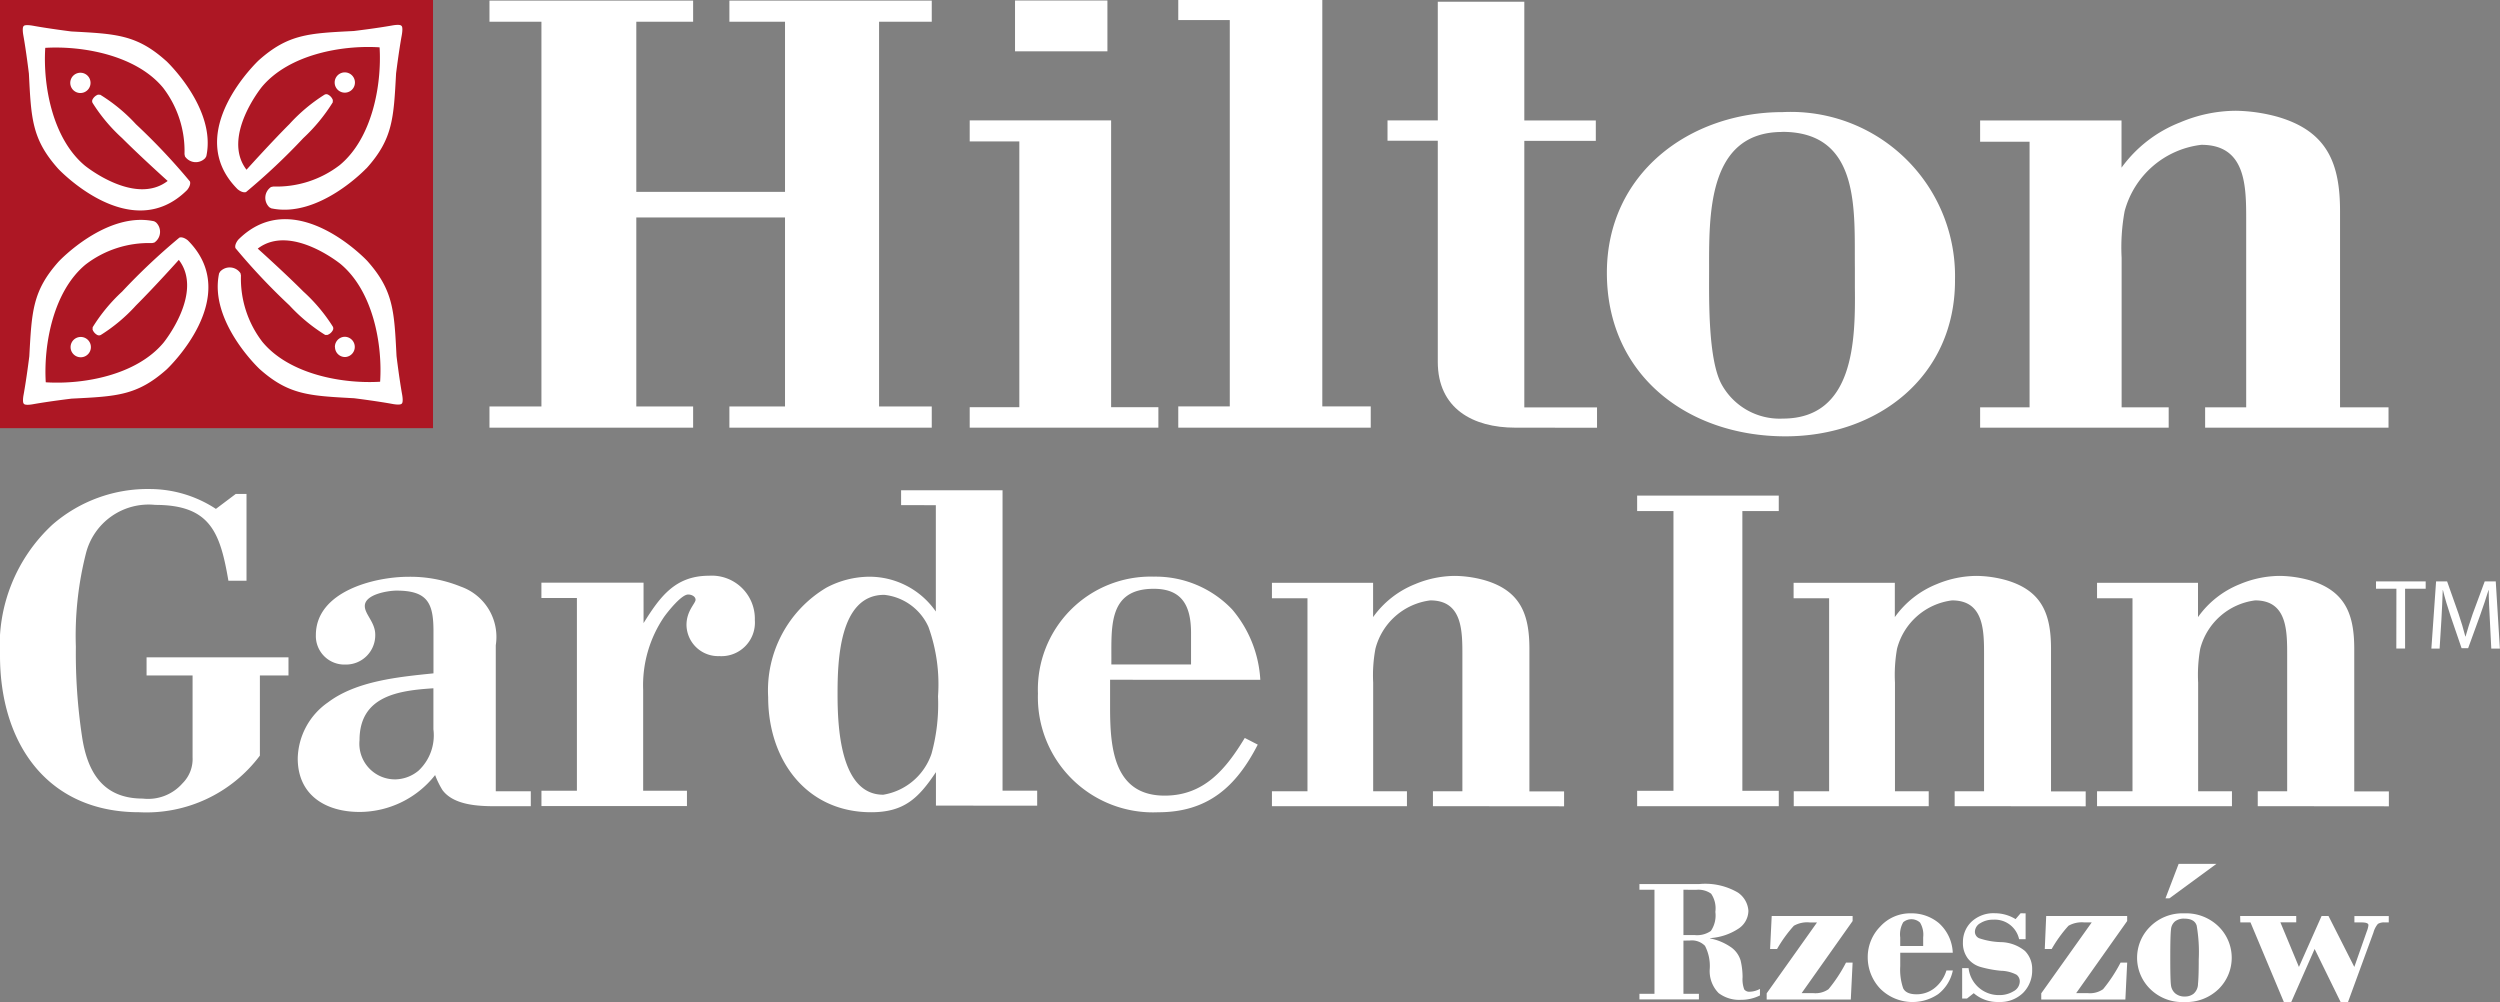
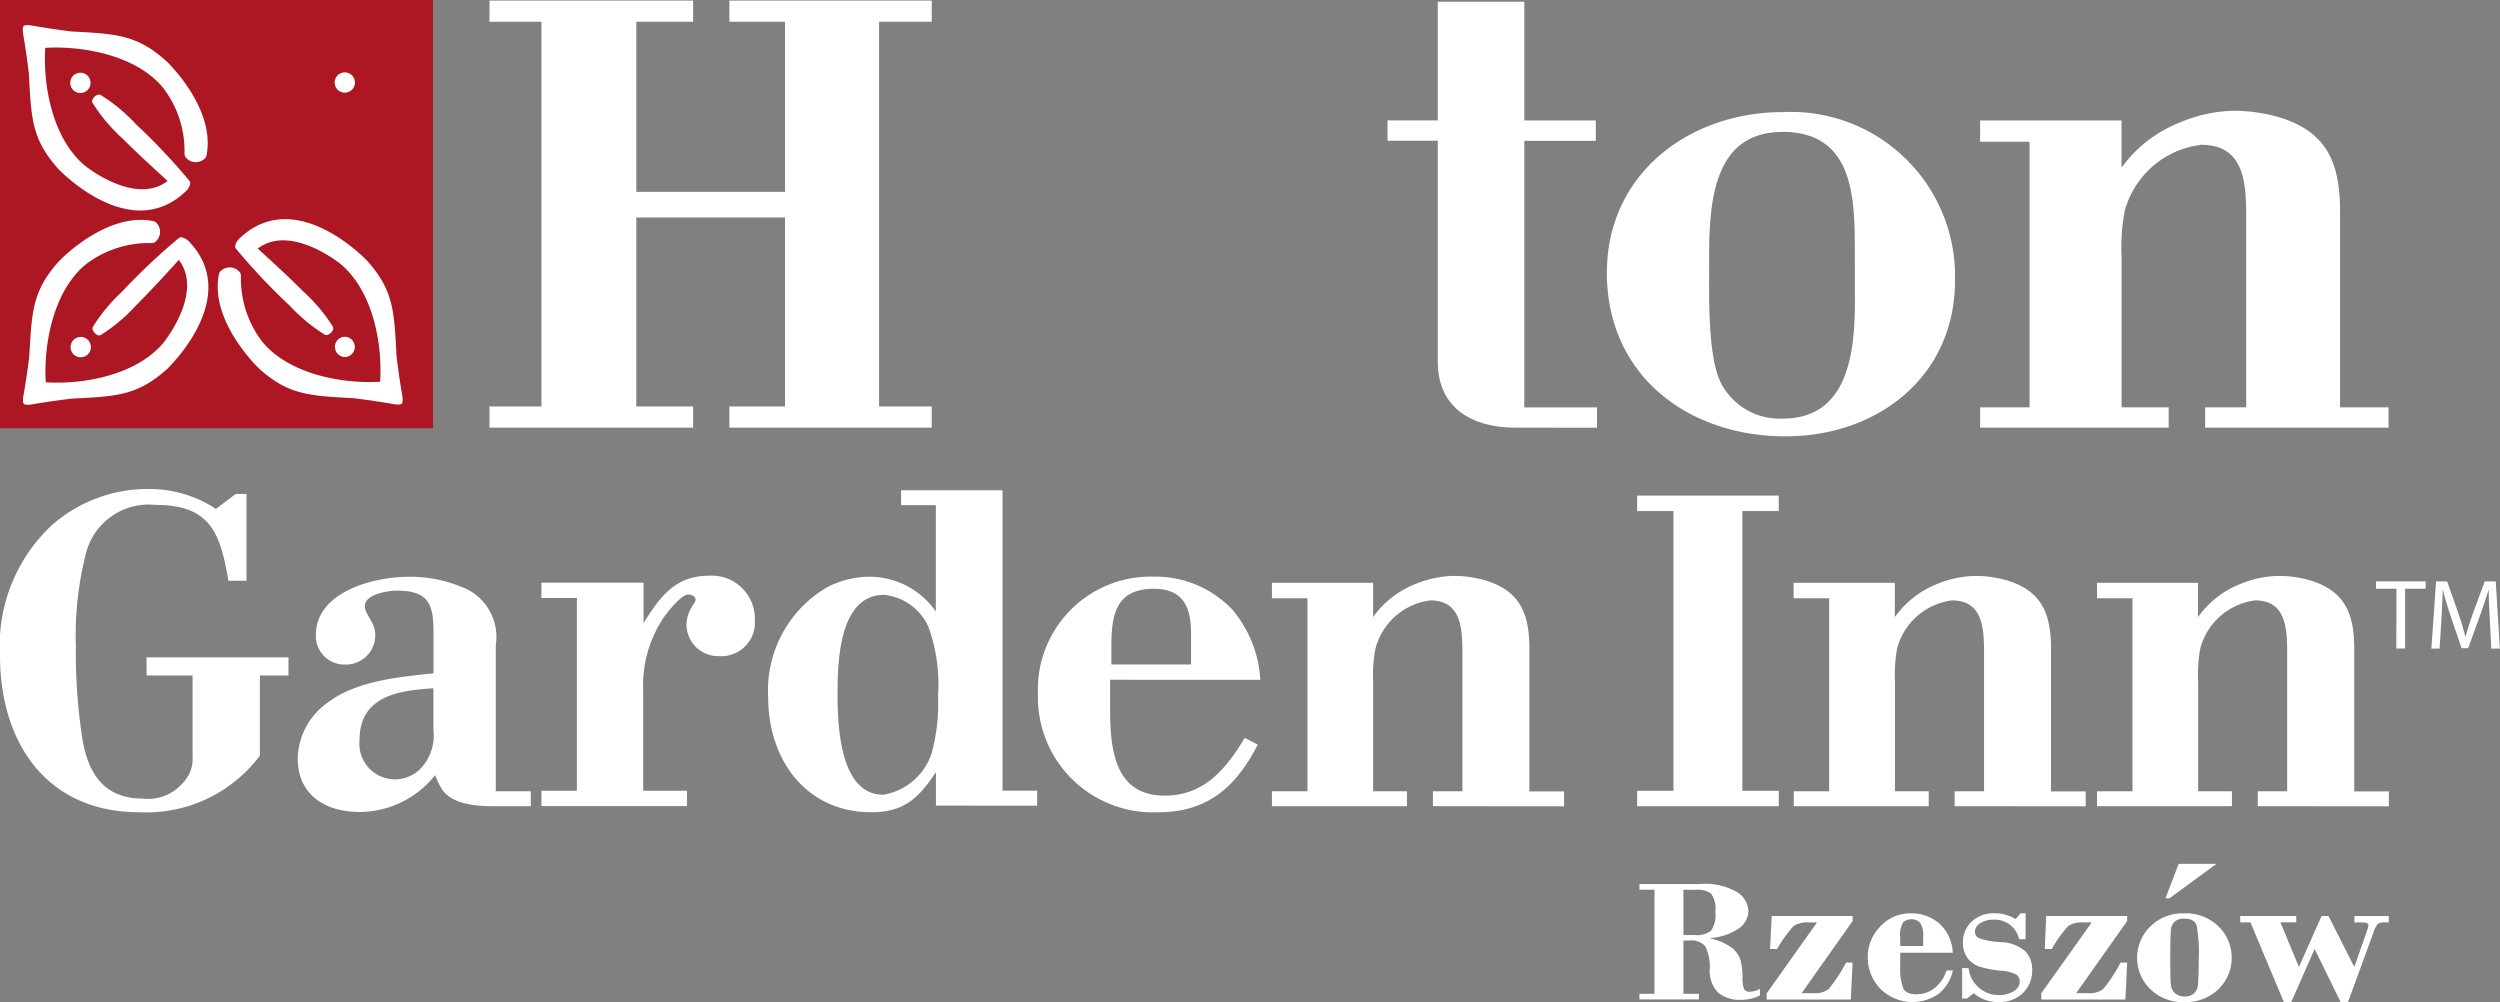
<svg xmlns="http://www.w3.org/2000/svg" width="121.341" height="48.635" viewBox="0 0 121.341 48.635">
  <rect x="0" y="0" width="121.341" height="48.635" fill="#808080" stroke="none" />
  <g id="Group_6164" data-name="Group 6164" transform="translate(-115.721 -171.374)">
    <path id="Path_7892" data-name="Path 7892" d="M164.03,192.146v-1.03h2.7v-9.173h-7.218v9.173h2.758v1.03h-9.885v-1.03h2.522V172.443h-2.522v-1.026h9.885v1.026h-2.758v8.26h7.218v-8.26h-2.7v-1.026h9.822v1.026h-2.557v18.674h2.557v1.03Z" transform="translate(-12.907 -0.015)" fill="#fff" fill-rule="evenodd" />
-     <path id="Path_7893" data-name="Path 7893" d="M190.556,171.411h4.484v2.467h-4.484Zm-2.2,20.733v-.993h2.409v-12.9h-2.409v-1.021h6.864v13.921h2.294v.993Z" transform="translate(-25.569 -0.013)" fill="#fff" fill-rule="evenodd" />
-     <path id="Path_7894" data-name="Path 7894" d="M203.981,192.131V191.1h2.5V172.348h-2.5v-.974h6.991V191.1h2.351v1.03Z" transform="translate(-31.071 0)" fill="#fff" fill-rule="evenodd" />
    <path id="Path_7895" data-name="Path 7895" d="M225.851,192.174c-2.053,0-3.756-.931-3.756-3.193V178.249h-2.44v-.988h2.44V171.5h4.2v5.765h3.47v.988h-3.47v12.938h3.529v.987Z" transform="translate(-36.589 -0.043)" fill="#fff" fill-rule="evenodd" />
    <path id="Path_7896" data-name="Path 7896" d="M244.6,180.728c3.848,0,3.491,3.915,3.524,6.617v.945c.028,2.557-.033,6.355-3.5,6.355A3.215,3.215,0,0,1,241.665,193c-.674-1.209-.616-4.177-.616-5.5,0-2.651-.119-6.767,3.554-6.767m8.38,7.207a7.969,7.969,0,0,0-8.353-8.171c-4.55,0-8.543,2.992-8.543,7.8,0,4.973,3.932,7.937,8.667,7.937,4.495,0,8.23-2.913,8.23-7.562" transform="translate(-42.374 -2.954)" fill="#fff" fill-rule="evenodd" />
    <path id="Path_7897" data-name="Path 7897" d="M274.969,195.052v-.987h1.993v-9.075c0-1.653,0-3.666-2.175-3.666a4.383,4.383,0,0,0-3.725,3.222,9.7,9.7,0,0,0-.146,2.262v7.258H273.2v.987h-9.152v-.987h2.4V181.173h-2.4v-1.03h6.863v2.29a6.371,6.371,0,0,1,2.851-2.2,6.984,6.984,0,0,1,2.7-.562,8.051,8.051,0,0,1,2.03.295c2.43.707,3.025,2.29,3.025,4.58v9.52h2.353v.987Z" transform="translate(-52.219 -2.921)" fill="#fff" fill-rule="evenodd" />
    <path id="Path_7898" data-name="Path 7898" d="M128.335,217.054v3.891a6.882,6.882,0,0,1-5.858,2.748c-4.483,0-6.756-3.366-6.756-7.607a7.985,7.985,0,0,1,2.547-6.353,7.045,7.045,0,0,1,4.779-1.727,5.862,5.862,0,0,1,3.153.964l.964-.726h.522v4.212h-.879c-.4-2.341-.879-3.68-3.548-3.68a3.14,3.14,0,0,0-3.369,2.362,16.2,16.2,0,0,0-.487,4.524,27.092,27.092,0,0,0,.295,4.328c.255,1.744,1.011,3.04,2.948,3.04a2.222,2.222,0,0,0,1.937-.745,1.658,1.658,0,0,0,.485-1.256v-3.975h-2.233v-.88h6.888v.88Z" transform="translate(0 -12.896)" fill="#fff" fill-rule="evenodd" />
    <path id="Path_7899" data-name="Path 7899" d="M144.608,219.99v1.991a2.347,2.347,0,0,1-.719,2.005,1.811,1.811,0,0,1-1.117.426,1.73,1.73,0,0,1-1.75-1.9c0-2.156,1.9-2.413,3.586-2.521m4.727,5.722v-.723h-1.7V217.9a2.588,2.588,0,0,0-1.7-2.845,6.5,6.5,0,0,0-2.545-.476c-1.647,0-4.487.711-4.487,2.83a1.385,1.385,0,0,0,1.431,1.43,1.422,1.422,0,0,0,1.451-1.452c0-.6-.507-.982-.507-1.389,0-.58,1.16-.748,1.54-.748,1.5,0,1.793.6,1.793,1.965v2.051c-1.669.172-3.734.362-5.12,1.409a3.4,3.4,0,0,0-1.468,2.718c0,1.794,1.364,2.6,3,2.6a4.684,4.684,0,0,0,3.668-1.79,4.212,4.212,0,0,0,.356.728c.549.743,1.766.784,2.586.784Z" transform="translate(-7.851 -15.21)" fill="#fff" fill-rule="evenodd" />
    <path id="Path_7900" data-name="Path 7900" d="M164.938,218.4a1.536,1.536,0,0,1-1.619-1.514c0-.683.44-1.047.44-1.218s-.209-.257-.357-.257c-.334,0-.988.837-1.157,1.067a5.906,5.906,0,0,0-1.029,3.567v4.891h2.125v.745h-7.062v-.745H158v-9.355h-1.723v-.745h4.958V216.8c.8-1.282,1.534-2.3,3.176-2.3a2.091,2.091,0,0,1,2.225,2.154,1.628,1.628,0,0,1-1.7,1.749" transform="translate(-14.278 -15.182)" fill="#fff" fill-rule="evenodd" />
    <path id="Path_7901" data-name="Path 7901" d="M178.891,213.175a2.661,2.661,0,0,1,2.15,1.555,8.2,8.2,0,0,1,.465,3.369,9.043,9.043,0,0,1-.316,2.789,2.982,2.982,0,0,1-2.343,1.989c-2.11,0-2.217-3.368-2.217-4.885,0-1.556.067-4.816,2.261-4.816m7.428,10.233v-.728h-1.681V208.1h-4.924v.723H181.4v5.162a3.924,3.924,0,0,0-3.27-1.689,4.494,4.494,0,0,0-2.042.531,5.8,5.8,0,0,0-2.826,5.315c0,3.067,1.865,5.585,5,5.585,1.6,0,2.3-.683,3.143-1.946v1.624Z" transform="translate(-20.257 -12.93)" fill="#fff" fill-rule="evenodd" />
    <path id="Path_7902" data-name="Path 7902" d="M200.9,218.832h-3.868c.021-1.708-.23-3.673,2.06-3.673,1.429,0,1.808.9,1.808,2.157Zm3.362.745a5.77,5.77,0,0,0-1.367-3.417,5.134,5.134,0,0,0-3.8-1.591,5.477,5.477,0,0,0-5.626,5.674,5.588,5.588,0,0,0,5.839,5.762c2.392,0,3.78-1.229,4.83-3.283l-.63-.324c-.921,1.521-1.978,2.8-3.888,2.8-2.484,0-2.649-2.351-2.649-4.272v-1.352Z" transform="translate(-27.37 -15.207)" fill="#fff" fill-rule="evenodd" />
    <path id="Path_7903" data-name="Path 7903" d="M218.814,225.686v-.723h1.43v-6.595c0-1.2,0-2.67-1.557-2.67a3.158,3.158,0,0,0-2.664,2.349,7.018,7.018,0,0,0-.109,1.644v5.272h1.639v.723H211v-.723h1.725v-9.369H211v-.75h4.91v1.665a4.59,4.59,0,0,1,2.039-1.6,5.067,5.067,0,0,1,1.932-.4,5.566,5.566,0,0,1,1.449.211c1.748.515,2.167,1.668,2.167,3.333v6.916h1.683v.723Z" transform="translate(-33.544 -15.183)" fill="#fff" fill-rule="evenodd" />
    <path id="Path_7904" data-name="Path 7904" d="M238.353,223.572v-.745h1.763V209.248h-1.763v-.75h6.874v.75H243.46v13.579h1.767v.745Z" transform="translate(-43.171 -13.069)" fill="#fff" fill-rule="evenodd" />
    <path id="Path_7905" data-name="Path 7905" d="M257.893,225.686v-.723h1.427v-6.595c0-1.2,0-2.67-1.554-2.67a3.166,3.166,0,0,0-2.67,2.349,7.3,7.3,0,0,0-.1,1.644v5.272h1.638v.723h-6.551v-.723H251.8v-9.369h-1.724v-.75h4.913v1.665a4.59,4.59,0,0,1,2.035-1.6,5.075,5.075,0,0,1,1.934-.4,5.586,5.586,0,0,1,1.449.211c1.745.515,2.163,1.668,2.163,3.333v6.916h1.683v.723Z" transform="translate(-47.3 -15.183)" fill="#fff" fill-rule="evenodd" />
    <path id="Path_7906" data-name="Path 7906" d="M280.6,225.686v-.723h1.428v-6.595c0-1.2,0-2.67-1.553-2.67a3.165,3.165,0,0,0-2.668,2.349,7.269,7.269,0,0,0-.1,1.644v5.272h1.641v.723h-6.548v-.723h1.721v-9.369h-1.721v-.75H277.7v1.665a4.562,4.562,0,0,1,2.035-1.6,5.086,5.086,0,0,1,1.935-.4,5.606,5.606,0,0,1,1.45.211c1.742.515,2.164,1.668,2.164,3.333v6.916h1.68v.723Z" transform="translate(-55.296 -15.183)" fill="#fff" fill-rule="evenodd" />
    <path id="Path_7907" data-name="Path 7907" d="M240.662,240.344v2.583h.751v.271h-2.887v-.271h.73v-5.052h-.73V237.6h2.887a3.135,3.135,0,0,1,1.895.413,1.164,1.164,0,0,1,.507.884,1.051,1.051,0,0,1-.465.855,2.83,2.83,0,0,1-1.392.47v.016a2.679,2.679,0,0,1,1.047.451,1.214,1.214,0,0,1,.433.623,3.5,3.5,0,0,1,.094.816,1.388,1.388,0,0,0,.081.585.309.309,0,0,0,.278.111,1.079,1.079,0,0,0,.485-.137v.318a2.051,2.051,0,0,1-.931.213,1.66,1.66,0,0,1-1.074-.326,1.519,1.519,0,0,1-.432-1.181,2.12,2.12,0,0,0-.231-1.113.89.89,0,0,0-.737-.259Zm0-2.469v2.2h.544a1.172,1.172,0,0,0,.787-.2,1.334,1.334,0,0,0,.218-.925,1.266,1.266,0,0,0-.205-.883,1.058,1.058,0,0,0-.718-.189Z" transform="translate(-43.233 -23.316)" fill="#fff" />
    <path id="Path_7908" data-name="Path 7908" d="M248.3,239.986h3.927v.246l-2.475,3.5h.574a1.105,1.105,0,0,0,.73-.191,7.14,7.14,0,0,0,.851-1.293h.32l-.088,1.792h-4.083v-.3L250.5,240.3h-.351a1.308,1.308,0,0,0-.774.162,6.488,6.488,0,0,0-.815,1.127h-.338Z" transform="translate(-46.587 -24.154)" fill="#fff" />
    <path id="Path_7909" data-name="Path 7909" d="M259.745,241.7H257.2v.658a2.781,2.781,0,0,0,.142,1.068q.143.293.656.293a1.409,1.409,0,0,0,.844-.284,1.729,1.729,0,0,0,.6-.874h.311a1.946,1.946,0,0,1-.71,1.148,2.217,2.217,0,0,1-2.828-.277,2.212,2.212,0,0,1-.593-1.523,2.111,2.111,0,0,1,.6-1.472,1.965,1.965,0,0,1,1.5-.648,2.062,2.062,0,0,1,1.353.474,2.033,2.033,0,0,1,.674,1.437m-2.55-.327h1.114v-.423a1.128,1.128,0,0,0-.152-.711.615.615,0,0,0-.815-.019,1.18,1.18,0,0,0-.147.741Z" transform="translate(-49.248 -24.085)" fill="#fff" />
    <path id="Path_7910" data-name="Path 7910" d="M265.78,239.79v1.254h-.316a1.206,1.206,0,0,0-1.254-.947,1.141,1.141,0,0,0-.627.169.489.489,0,0,0-.264.412.343.343,0,0,0,.2.318,3.581,3.581,0,0,0,1.044.19,1.9,1.9,0,0,1,1.187.431,1.238,1.238,0,0,1,.348.9,1.538,1.538,0,0,1-.439,1.131,1.589,1.589,0,0,1-1.183.443,1.759,1.759,0,0,1-1.214-.426l-.326.258H262.7v-1.473h.312a1.472,1.472,0,0,0,1.478,1.307,1.3,1.3,0,0,0,.706-.187.549.549,0,0,0,.3-.472.4.4,0,0,0-.157-.329,1.705,1.705,0,0,0-.752-.192,5.531,5.531,0,0,1-.976-.18,1.211,1.211,0,0,1-.629-.41,1.232,1.232,0,0,1-.244-.8,1.355,1.355,0,0,1,.415-.99,1.56,1.56,0,0,1,1.146-.412,1.914,1.914,0,0,1,.994.285l.244-.285Z" transform="translate(-51.743 -24.085)" fill="#fff" />
    <path id="Path_7911" data-name="Path 7911" d="M268.864,239.986h3.93v.246l-2.476,3.5h.574a1.113,1.113,0,0,0,.732-.191,7.316,7.316,0,0,0,.85-1.293h.321l-.088,1.792h-4.083v-.3l2.449-3.441h-.353a1.312,1.312,0,0,0-.774.162,6.384,6.384,0,0,0-.815,1.127h-.336Z" transform="translate(-53.828 -24.154)" fill="#fff" />
    <path id="Path_7912" data-name="Path 7912" d="M278.091,242.79a2.211,2.211,0,0,1-1.665-.646,2.121,2.121,0,0,1,.012-3.014,2.217,2.217,0,0,1,1.653-.644,2.252,2.252,0,0,1,1.669.638,2.128,2.128,0,0,1,.006,3.03,2.253,2.253,0,0,1-1.675.636m-.271-6.705h1.834l-2.28,1.671h-.192Zm.271,2.657a.7.7,0,0,0-.441.129.562.562,0,0,0-.2.393c-.024.177-.036.636-.036,1.376,0,.722.01,1.166.034,1.33a.623.623,0,0,0,.207.4.693.693,0,0,0,.472.152.667.667,0,0,0,.417-.133.641.641,0,0,0,.216-.484q.037-.348.036-1.185a7.518,7.518,0,0,0-.1-1.639c-.071-.225-.267-.338-.6-.338" transform="translate(-56.356 -22.781)" fill="#fff" />
    <path id="Path_7913" data-name="Path 7913" d="M283.523,239.986h2.722v.31h-.769l.9,2.164,1.1-2.474h.334l1.254,2.474.607-1.73a1.069,1.069,0,0,0,.078-.3c0-.088-.111-.131-.332-.131h-.349v-.31h1.668v.31h-.19a.587.587,0,0,0-.336.071,1.066,1.066,0,0,0-.215.413l-1.238,3.383h-.356l-1.263-2.578-1.136,2.578h-.356l-1.621-3.867h-.494Z" transform="translate(-59.073 -24.154)" fill="#fff" />
    <rect id="Rectangle_262" data-name="Rectangle 262" width="21.017" height="20.782" transform="translate(115.721 171.374)" fill="#ad1724" />
    <path id="Path_7914" data-name="Path 7914" d="M121.969,177.3a.492.492,0,1,1-.5-.477.49.49,0,0,1,.5.477" transform="translate(-1.854 -1.918)" fill="#fff" fill-rule="evenodd" />
    <path id="Path_7915" data-name="Path 7915" d="M124.395,175.005c-1.433-1.289-2.441-1.323-4.61-1.44,0,0-1.071-.133-1.879-.281-.157-.027-.388-.049-.434.019-.066.046-.048.277-.021.432.146.813.273,1.88.273,1.88.111,2.172.141,3.18,1.422,4.614,0,0,3.517,3.759,6.256,1.033,0,0,.2-.229.139-.415a30.36,30.36,0,0,0-2.62-2.778,8.179,8.179,0,0,0-1.733-1.431l-.111-.006a.492.492,0,0,0-.255.217.185.185,0,0,0-.008.183,8.2,8.2,0,0,0,1.433,1.709c.936.935,2.212,2.08,2.212,2.08-1.6,1.228-4.019-.745-4.019-.745-1.567-1.31-2.039-3.87-1.922-5.716,1.845-.108,4.417.366,5.716,1.934a5.04,5.04,0,0,1,1.042,3.226l.023.11a.632.632,0,0,0,.983.082l.053-.091c.5-2.32-1.939-4.617-1.939-4.617" transform="translate(-0.6 -0.664)" fill="#fff" fill-rule="evenodd" />
    <path id="Path_7916" data-name="Path 7916" d="M141.289,177.781a.491.491,0,0,1-.5-.477.492.492,0,1,1,.5.477" transform="translate(-8.824 -1.91)" fill="#fff" fill-rule="evenodd" />
-     <path id="Path_7917" data-name="Path 7917" d="M139.229,180.205c1.289-1.429,1.322-2.439,1.44-4.607,0,0,.132-1.072.28-1.879.027-.157.048-.388-.019-.432-.046-.071-.278-.05-.433-.023-.809.146-1.88.272-1.88.272-2.168.111-3.179.142-4.614,1.422,0,0-3.758,3.516-1.028,6.255,0,0,.225.2.411.14a30.654,30.654,0,0,0,2.78-2.618A8.46,8.46,0,0,0,137.595,177l.005-.113a.486.486,0,0,0-.217-.255.185.185,0,0,0-.185-.007,8.242,8.242,0,0,0-1.707,1.431c-.936.937-2.081,2.213-2.081,2.213-1.227-1.6.746-4.021.746-4.021,1.31-1.568,3.87-2.038,5.713-1.919.11,1.843-.364,4.415-1.933,5.714a5.023,5.023,0,0,1-3.224,1.041l-.112.024a.633.633,0,0,0-.081.983l.089.051c2.321.5,4.619-1.941,4.619-1.941" transform="translate(-5.724 -0.657)" fill="#fff" fill-rule="evenodd" />
    <path id="Path_7918" data-name="Path 7918" d="M140.807,197.1a.49.49,0,0,1,.476-.5.492.492,0,0,1,.028.983.488.488,0,0,1-.5-.479" transform="translate(-8.831 -8.88)" fill="#fff" fill-rule="evenodd" />
    <path id="Path_7919" data-name="Path 7919" d="M134.039,195.044c1.429,1.286,2.44,1.319,4.608,1.438,0,0,1.071.132,1.88.28.156.029.388.048.434-.019.067-.047.048-.277.02-.434-.145-.809-.273-1.876-.273-1.876-.111-2.172-.14-3.182-1.422-4.618,0,0-3.517-3.759-6.256-1.032,0,0-.2.228-.139.414a30.538,30.538,0,0,0,2.619,2.778,8.38,8.38,0,0,0,1.733,1.433l.113,0a.476.476,0,0,0,.254-.217.187.187,0,0,0,.008-.183,8.194,8.194,0,0,0-1.433-1.706c-.934-.936-2.213-2.082-2.213-2.082,1.6-1.226,4.02.747,4.02.747,1.568,1.308,2.04,3.867,1.92,5.714-1.843.111-4.415-.363-5.714-1.934a5.041,5.041,0,0,1-1.041-3.226l-.023-.109a.632.632,0,0,0-.984-.08l-.053.087c-.5,2.324,1.942,4.623,1.942,4.623" transform="translate(-5.741 -5.779)" fill="#fff" fill-rule="evenodd" />
    <path id="Path_7920" data-name="Path 7920" d="M121.485,196.615a.493.493,0,1,1-.477.506.493.493,0,0,1,.477-.506" transform="translate(-1.861 -8.886)" fill="#fff" fill-rule="evenodd" />
    <path id="Path_7921" data-name="Path 7921" d="M119.19,189.851c-1.287,1.431-1.32,2.44-1.439,4.61,0,0-.132,1.07-.279,1.879-.03.156-.049.389.019.433.045.067.276.049.435.019.807-.144,1.879-.272,1.879-.272,2.168-.109,3.178-.14,4.615-1.421,0,0,3.758-3.516,1.029-6.257,0,0-.227-.2-.414-.137a30.4,30.4,0,0,0-2.779,2.619,8.268,8.268,0,0,0-1.43,1.73l-.005.115a.493.493,0,0,0,.215.253.185.185,0,0,0,.186.007A8.106,8.106,0,0,0,122.926,192c.939-.937,2.081-2.214,2.081-2.214,1.229,1.6-.744,4.021-.744,4.021-1.309,1.568-3.87,2.038-5.714,1.92-.11-1.844.365-4.416,1.933-5.715a5.038,5.038,0,0,1,3.225-1.041l.111-.025a.629.629,0,0,0,.08-.981l-.087-.053c-2.323-.5-4.621,1.94-4.621,1.94" transform="translate(-0.607 -5.798)" fill="#fff" fill-rule="evenodd" />
    <path id="Path_7922" data-name="Path 7922" d="M294.69,215.282h-.99v-.357h2.411v.357h-1v2.9h-.425Z" transform="translate(-62.656 -15.332)" fill="#fff" />
    <path id="Path_7923" data-name="Path 7923" d="M300.684,216.752c-.025-.453-.053-1-.053-1.406h-.009c-.119.375-.248.787-.413,1.238l-.576,1.582h-.319l-.531-1.552c-.156-.465-.28-.881-.373-1.268H298.4c-.012.407-.038.946-.065,1.442l-.087,1.4h-.4l.229-3.262h.535l.557,1.576c.135.4.243.761.328,1.1h.01c.089-.327.206-.687.347-1.1l.583-1.576h.536l.2,3.262h-.417Z" transform="translate(-64.117 -15.332)" fill="#fff" />
  </g>
</svg>